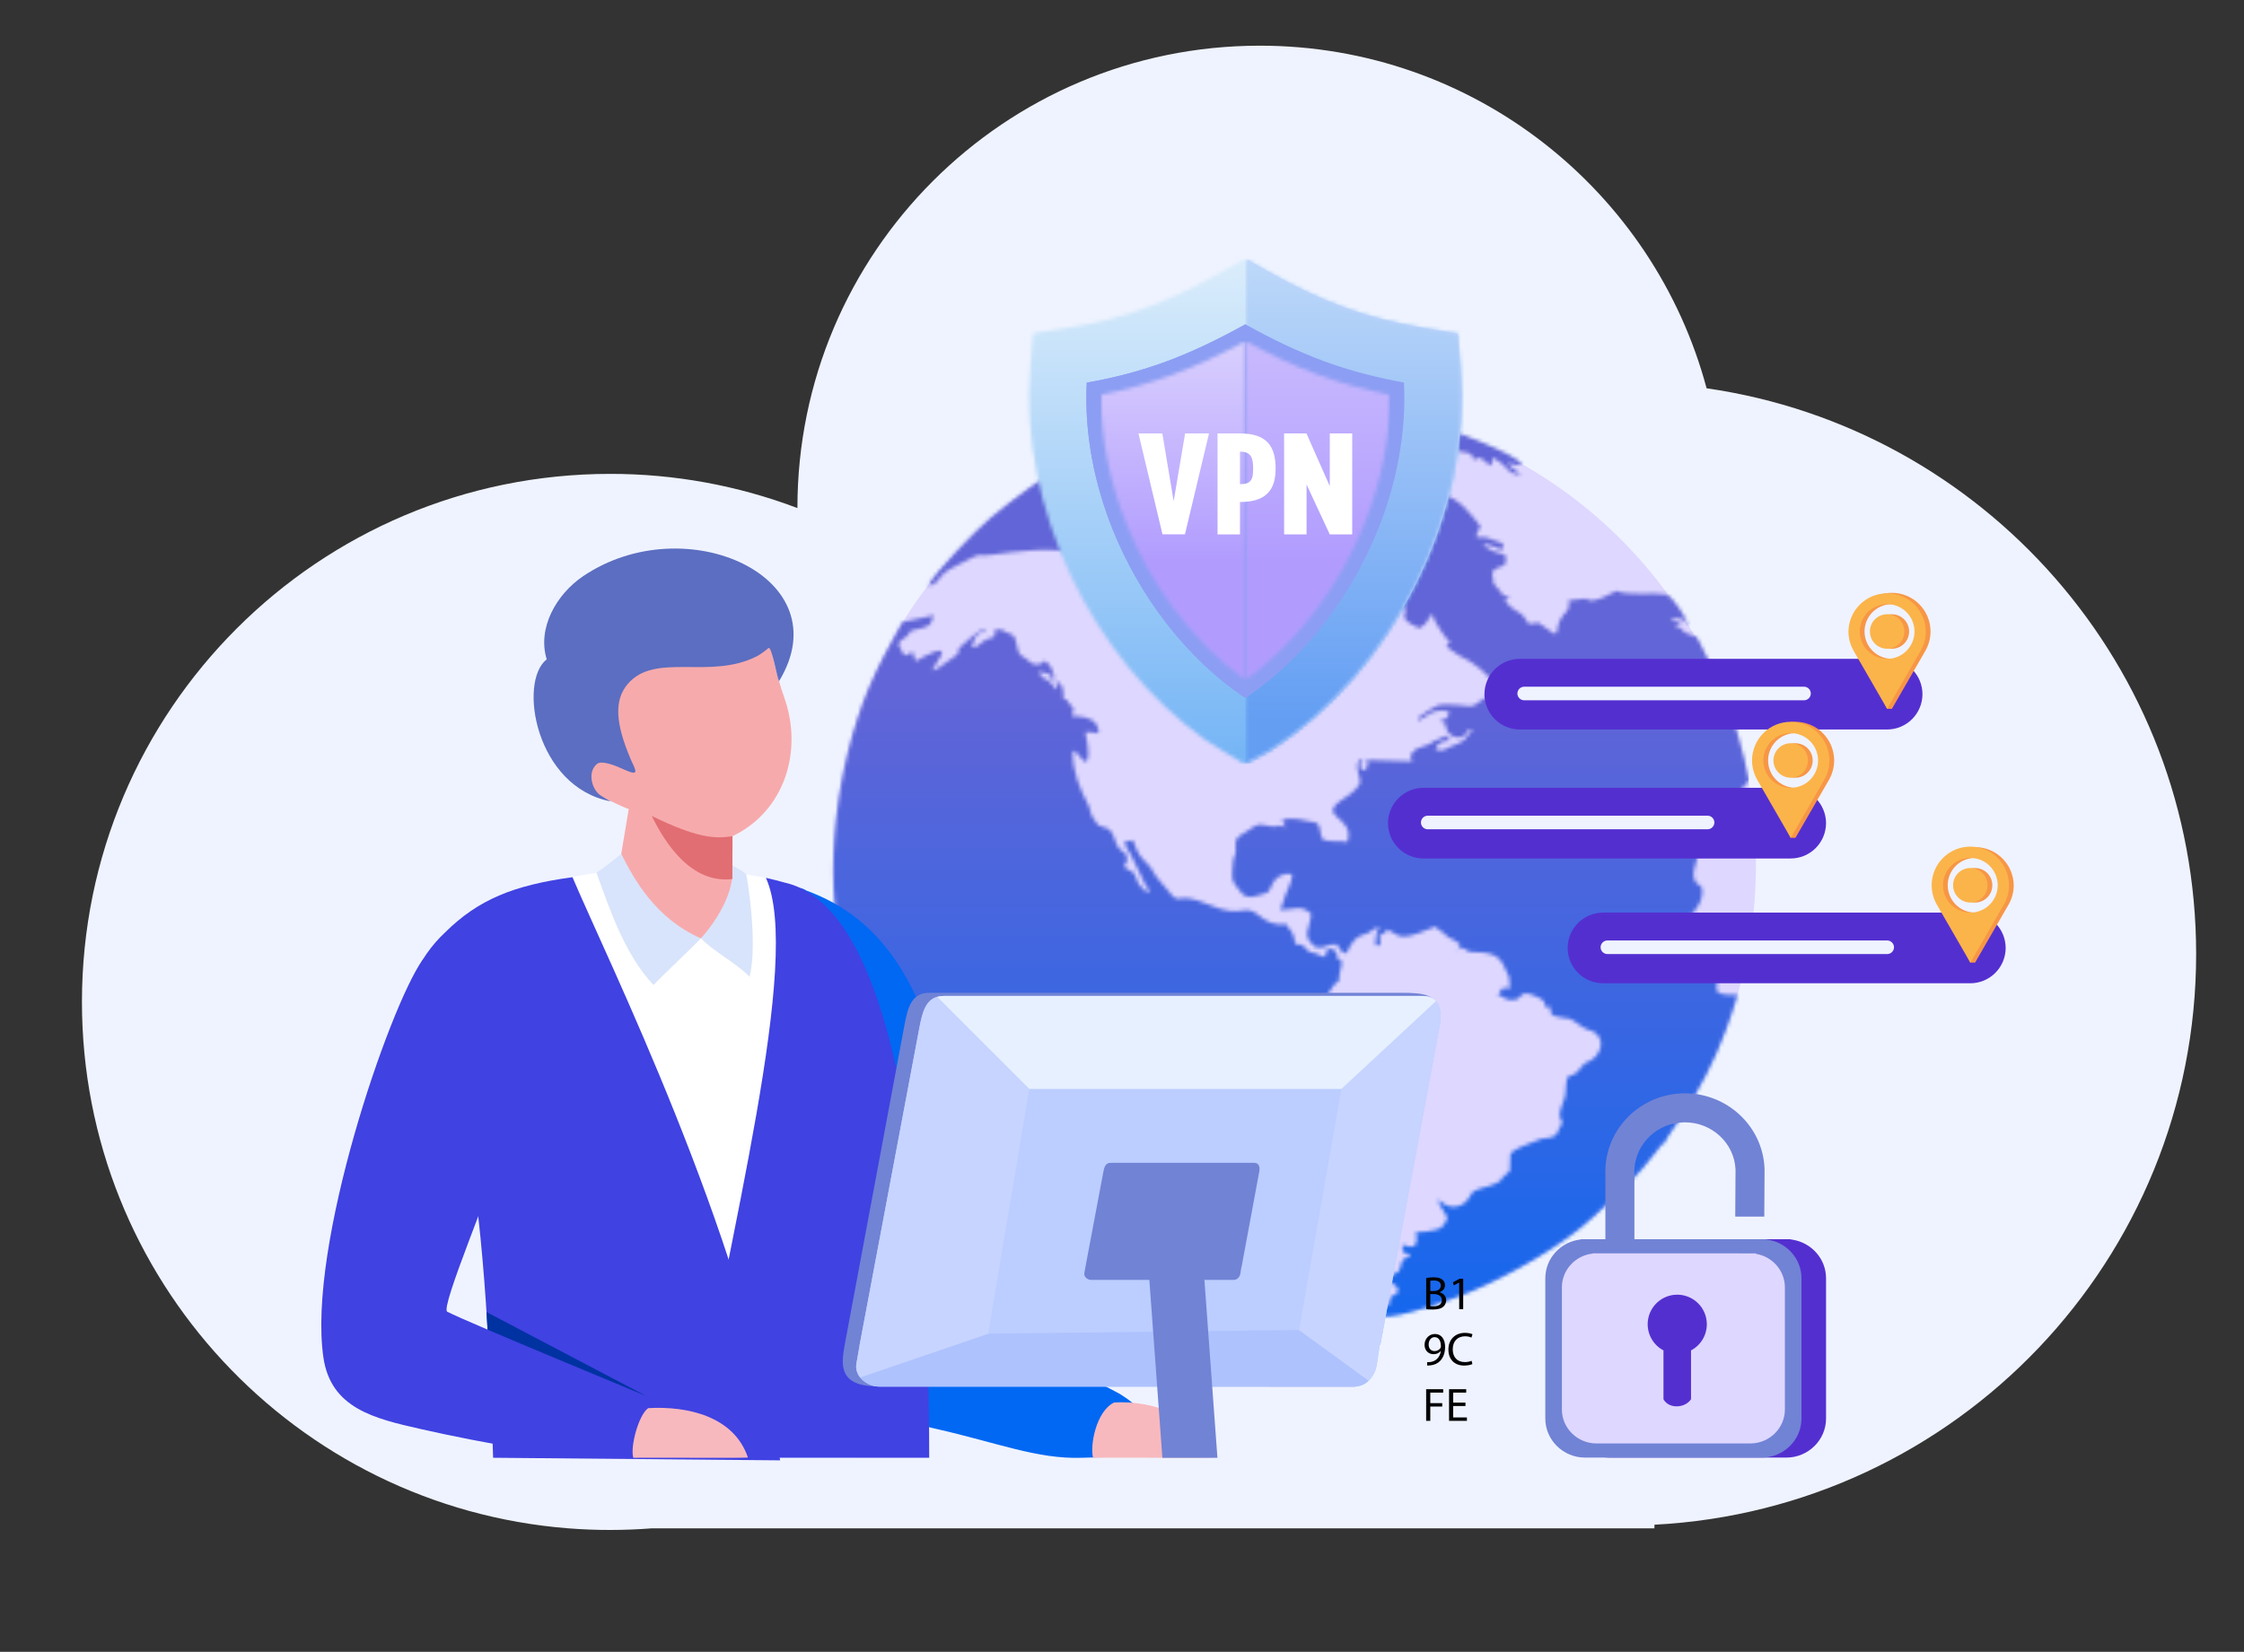
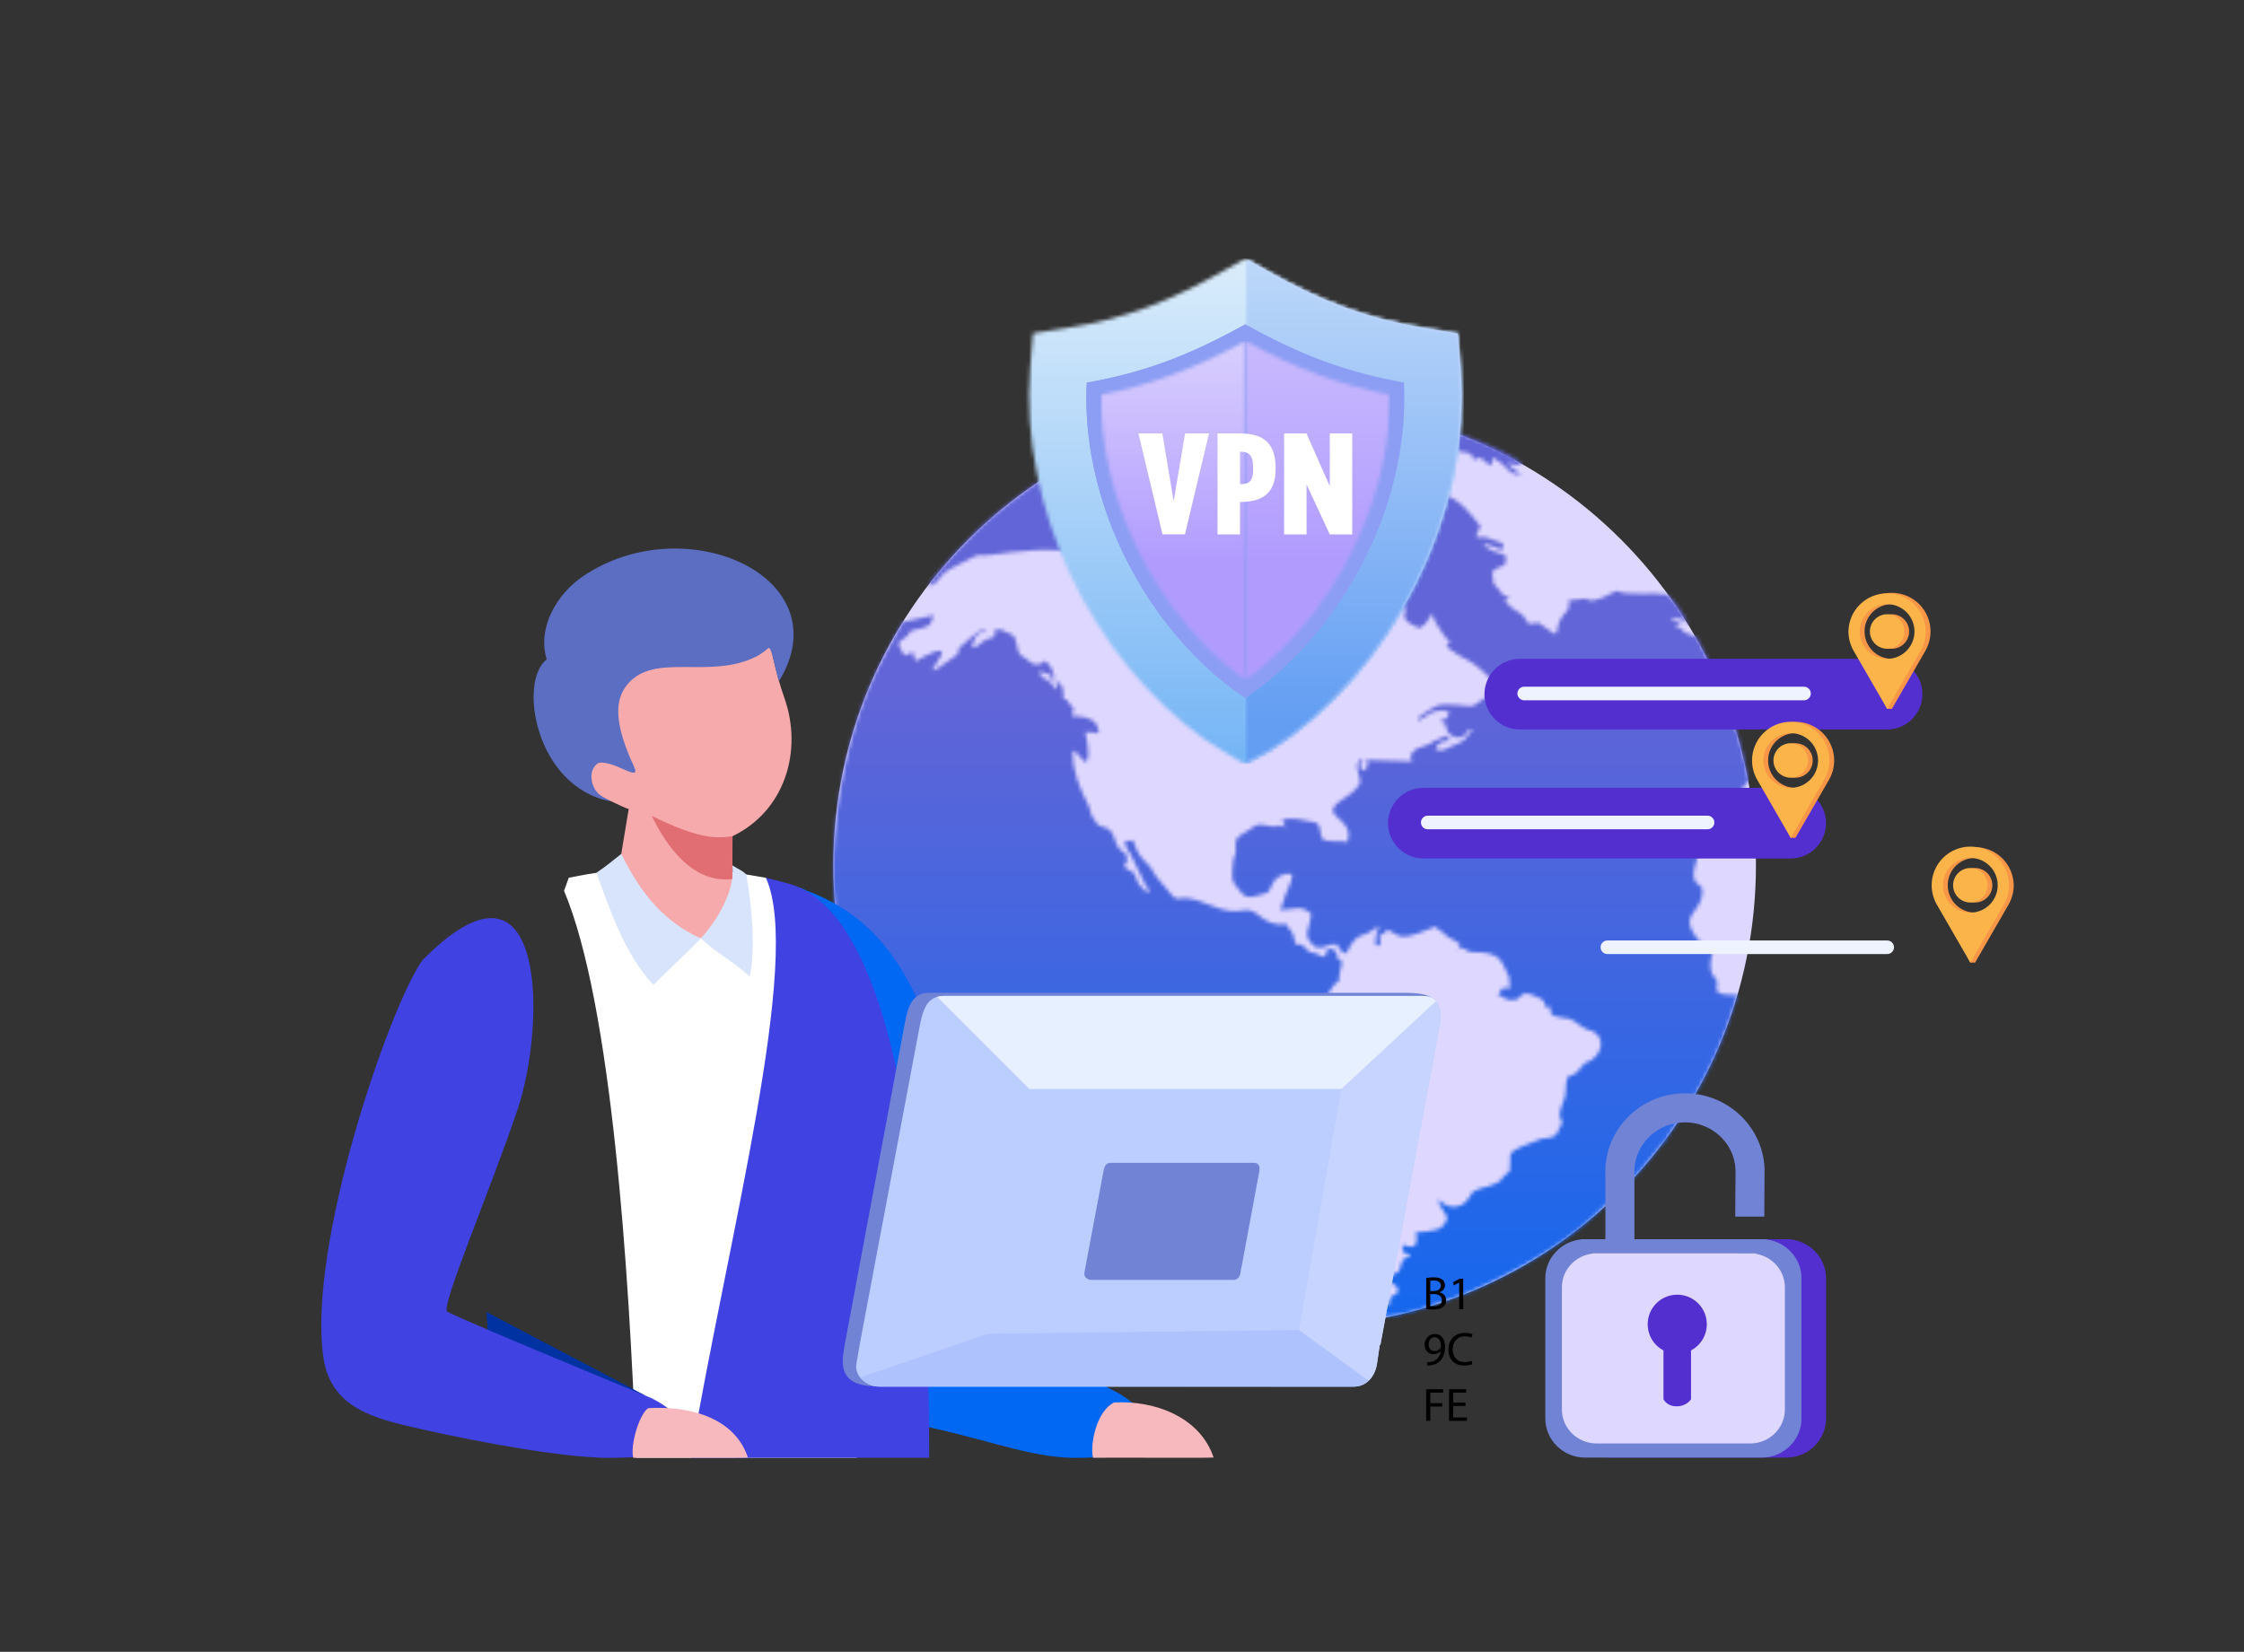
<svg xmlns="http://www.w3.org/2000/svg" width="603" height="444" viewBox="0 0 603 444" fill="none">
  <rect x="0" y="0" width="603" height="444" fill="#333333" stroke="none" />
-   <path fill-rule="evenodd" clip-rule="evenodd" d="M163.963 127.378C181.154 127.36 198.204 130.473 214.279 136.564V136.535C214.279 67.911 269.913 12.279 338.541 12.279C396.044 12.279 444.416 51.339 458.59 104.37C532.968 115.082 590.14 179.068 590.14 256.413C590.14 338.553 525.676 405.635 444.576 409.836V410.804H175.217C171.504 411.095 167.755 411.243 163.969 411.246C160.183 411.25 156.434 411.103 152.721 410.807H152.675C79.561 405.046 22.021 343.902 22.021 269.314C22.021 190.925 85.571 127.378 163.963 127.378Z" fill="#EFF3FF" />
  <path fill-rule="evenodd" clip-rule="evenodd" d="M347.885 108.655C416.346 108.655 471.849 164.153 471.849 232.613C471.849 301.073 416.346 356.567 347.885 356.567C279.424 356.567 223.925 301.071 223.925 232.613C223.925 164.155 279.424 108.655 347.885 108.655Z" fill="#DED7FF" />
  <mask id="mask0_354_1105" style="mask-type:luminance" maskUnits="userSpaceOnUse" x="223" y="108" width="247" height="249">
    <path d="M353.471 112.999L356.002 114.056C354.707 114.837 353.676 113.2 350.596 113.778C350.526 113.791 349.727 113.981 349.571 114.034C348.35 114.46 349.489 113.694 348.657 114.469L351.572 115.131L349.414 115.947C350.951 116.796 353.804 116.836 355.433 117.339C355.148 117.864 354.825 118.367 354.468 118.846C352.761 117.644 354.599 117.798 351.984 117.438C345.107 116.489 350.272 115.975 346.455 114.592C345.626 114.292 343.971 114.133 342.993 114.056L344.602 114.885L342.896 115.298C342.982 115.36 343.128 115.32 343.176 115.446L345.606 116.311L343.874 116.86C343.889 118.233 343.774 118.588 344.737 119.651C344.796 119.711 344.884 119.795 344.942 119.85L345.383 120.216C345.475 120.291 345.762 120.479 345.853 120.558C348.833 123.17 345.427 124.3 352.315 121.908C353.502 121.494 354.018 121.725 355.214 121.454C357.025 121.032 356.441 119.973 357.304 121.514C355.642 122.537 353.44 120.481 352.712 123.16C352.814 123.213 352.979 123.146 353.037 123.274C353.096 123.402 353.29 123.36 353.372 123.373L356.116 123.272C357.213 124.903 356.688 124.141 358.192 125.231C355.825 126.328 356.545 123.864 352.809 123.95L353.085 125.47C349.635 125.968 350.543 126.202 350.237 126.884C351.907 128.135 355.199 127.914 356.747 127.616L361.083 127.82C362.073 129.192 361.621 128.656 362.742 129.649L365.07 127.718L363.291 126.312L366.83 125.487C367.636 125.322 367.733 125.351 368.32 125.051L369.742 123.885C368.154 123.118 367.704 123.04 365.575 123.228L367.863 122.496C369.509 122.028 368.344 122.131 370.299 122.22C372.494 122.328 373.524 121.538 375.265 121.176C377.502 120.711 378.952 120.891 380.935 120.642L385.906 118.996C384.734 118.295 381.76 116.668 380.363 116.317C379.655 116.134 379.132 116.134 378.632 115.971C378.524 115.94 378.418 115.901 378.321 115.867C376.58 115.241 377.244 115.163 373.985 114.404C371.86 113.912 372.35 114.449 370.594 114.424C368.421 114.393 368.558 113.288 365.656 113.838L360.262 113.542C359.419 114.457 359.616 114.992 359.657 114.407C358.429 113.955 357.963 113.493 356.756 112.957C354.389 111.916 355.781 112.876 353.464 113.01M349.55 138.066L354.854 142.272L361.299 143.176C362.314 143.022 361.678 143.139 361.91 142.298L365.685 142.783C367.304 143.031 365.685 142.688 366.795 143.286C367.483 143.651 367.843 143.487 368.847 144.405C368.871 144.427 369.42 145.193 369.429 145.235C369.511 145.544 369.37 145.879 369.317 146.779L371.825 146.38C372.033 147.768 374.256 149.242 372.688 151.377C372.339 151.854 372.673 151.377 372.125 151.971L371.272 152.959L372.785 154.916L366.106 155.422C365.776 156.794 365.612 156.52 365.912 157.635C368.123 158.804 369.725 156.375 371.966 157.381C373.017 157.857 373.063 158.478 374.08 159.417C374.982 160.249 374.696 159.567 375.492 161.703C379.673 160.642 378.784 161.083 383.102 161.842C382.486 160.439 380.695 159.83 378.314 158.157L383.752 159.049L384.145 157.22L379.741 154.155C380.225 153.646 380.472 153.454 380.919 152.558L386.327 156.291C386.395 156.211 386.477 155.975 386.51 156.04C386.543 156.106 386.656 155.845 386.693 155.792L387.761 154.314C389.103 152.721 388.061 153.891 389.599 153.427L389.365 152.061C387.978 151.808 388.154 152.324 386.607 151.902C383.75 151.119 386.466 151.519 384.311 150.439L382.682 150.003C382.581 149.97 382.464 149.948 382.362 149.912L378.874 147.922C380.044 146.47 379.466 146.276 379.399 145.645L379.719 144.257C376.042 142.914 379.558 144.178 377.123 142.717L375.353 141.912C373.326 140.815 374.387 141.062 371.201 140.782C371.788 137.828 371.154 138.404 365.003 136.596C368.141 136.069 366.4 134.265 364.028 134.137C361.937 134.024 359.673 134.386 357.95 134.106C352.86 133.285 351.177 133.375 349.557 138.059L349.55 138.066ZM320.672 137.093C320.672 135.862 321.112 134.982 320.695 133.907C319.938 131.943 319.391 133.311 318.866 131.034C319.547 130.851 320.084 130.657 320.878 130.383C321.498 130.167 321.93 130.046 322.585 129.792C322.235 130.257 318.113 131.237 315.817 130.644L317.628 127.308C325.412 127.308 321.167 128.574 325.078 128.548C325.048 127.884 322.967 125.494 325.412 125.485C325.522 125.479 325.632 125.479 325.742 125.485C325.936 125.503 326.124 125.565 326.29 125.668C328.783 126.765 328.187 126.948 328.39 127.731C328.463 125.264 328.39 127.023 329.784 126.707C330.506 130.474 329.672 130.055 328.915 130.869C330.641 131.445 330.7 131.517 332.533 133.505L333.842 135.012C333.91 135.063 334.007 135.142 334.076 135.195L334.881 135.527C335.289 135.639 335.41 135.601 335.841 135.602C335.841 134.587 335.205 135.085 334.764 133.188L337.562 132.457C339.236 132.336 338.857 132.612 340.613 132.881C340.225 134.571 341.142 133.795 339.565 134.414C342.427 136.824 341.913 133.669 341.817 136.791C341.725 139.675 340.836 137.106 339.805 139.465C340.798 139.78 340.416 139.571 341.42 139.747C343.874 136.341 341.831 136.599 342.632 132.846C344.844 132.341 347.181 132.184 349.01 133.528C347.929 135.965 347.492 135.515 344.412 135.906C344.203 136.646 343.953 137.373 343.666 138.086C344.879 139.333 346.358 140.293 347.991 140.893L346.245 143.454C350.426 145.065 347.39 144.943 349.506 146.828C351.101 144.891 349.323 144.899 351.576 144.257C352.856 145.983 351.852 145.868 351.236 147.596C351.967 148.964 351.858 149.113 353.229 149.703C354.592 148.888 354.693 147.922 355.567 146.605C357.072 144.317 356.18 146.091 355.946 143.271C359.812 143.031 358.517 143.893 360.957 145.113C360.622 146.075 360.578 146.55 360.18 147.596C361.151 149.275 361.339 148.194 361.515 150.078C360.686 150.539 359.831 150.952 358.954 151.315C357.469 151.911 357.809 152.308 356.547 151.06C356.277 151.426 356.461 151.355 356.855 152.149C355.126 153.008 355.757 152.308 355.282 153.804L359.031 156.229C360.15 157.176 359.788 155.971 360.059 157.205L358.159 157.229C357.09 156.681 357.809 156.265 356.635 155.971L355.47 158.383L353.262 157.103C354.36 155.795 354.698 155.057 355.091 153.079C355.318 151.924 355.721 152.867 354.898 151.682C353.809 152.147 352.723 154.543 352.103 155.81L348.994 155.876C346.777 160.569 347.854 157.564 344.531 160.814C343.027 162.277 339.075 165.664 342.475 167.078C343.891 167.669 342.828 166.163 344.026 167.992C344.331 168.461 344.589 169.697 344.716 170.26C347.642 170.443 349.12 170.966 351.258 172.722C353.154 174.276 356.114 174.492 358.713 174.944C358.896 178.196 358.572 182.36 362.341 181.934C364.631 180.006 362.879 178.326 362.782 175.743C365.815 174.712 365.198 173.817 367.172 172.804C366.415 171.409 367.287 171.394 366.182 169.423C365.537 168.272 364.876 167.985 364.004 167.045C364.659 165.657 364.251 166.507 365.769 165.534C365.745 164.139 365.445 163.68 365.513 162.573L365.926 160.212C366.504 160.11 372.45 160.309 372.664 160.421C373.886 161.055 373.251 161.383 376.714 163.04L377.888 163.724C376.928 165.735 377.262 166.661 379.071 167.663C379.148 167.709 379.254 167.764 379.338 167.809L379.605 167.959C380.174 168.304 380.766 168.61 381.376 168.874C383.552 167.619 383.417 166.944 384.732 165.066C385.584 166.127 385.076 166.098 385.745 167.221C386.415 168.344 388.467 171.793 389.63 172.513C388.864 173.947 387.783 173.08 389.848 174.657C393.506 177.448 393.729 176.511 397.42 179.522C398.749 180.619 402.246 183.637 402.541 185.972C402.162 187.88 399.911 186.521 397.637 188.566C395.454 190.528 394.64 189.663 391.68 189.509C385.87 189.224 386.826 189.171 382.916 191.647C381.868 192.313 381.239 192.416 380.904 193.813C383.843 192.556 384.659 190.261 389.348 191.229C389.228 192.769 388.994 193.026 387.625 193.577C387.543 193.612 387.408 193.646 387.335 193.674C387.262 193.701 387.108 193.738 387.044 193.758C386.98 193.778 386.85 193.8 386.759 193.835L387.922 194.301C388.004 194.343 388.15 194.438 388.218 194.484C388.326 194.537 388.43 194.598 388.529 194.667L388.582 195.356C388.6 195.45 388.67 195.892 388.708 196.009C389.358 197.979 392.141 199.011 393.685 197.509C394.824 196.401 393.893 196.117 395.858 196.026C393.753 197.729 394.857 198.879 390.396 200.435C388.044 201.255 388.441 202.173 385.696 201.445C386.61 199.203 387.32 199.433 389.839 198.987C389.698 198.654 388.597 198.482 388.406 197.652C387.748 198.043 387.83 198.125 387.229 198.442L385.206 199.279C385.123 199.325 385.023 199.395 384.95 199.446L384.463 199.823C383.625 200.395 381.039 200.9 380.117 201.663C378.76 202.791 378.934 203.755 379.527 204.667C372.211 204.384 371.296 204.468 367.283 204.282C367.497 205.979 367.741 205.512 366.963 206.833C366.111 207.043 366.907 207.354 365.456 206.359C365.5 204.964 365.906 204.872 366.402 203.854C362.502 204.951 366.702 209.523 365.111 211.155C364.635 211.637 364.013 212.821 361.352 214.487C352.834 219.844 364.447 219.092 362.056 226.334C360.814 225.81 355.77 226.647 355.216 225.263C355.127 225.045 355.057 224.82 355.007 224.59C354.502 222.887 354.91 221.219 352.849 220.959C350.277 220.636 347.545 219.412 344.54 220.44C344.39 221.171 344.919 220.14 345.374 222.422C343.084 221.21 343.997 222.496 341.899 222.159C337.295 221.428 338.698 221.095 334.866 223.575C333.164 224.672 331.796 224.952 332.063 227.598C332.368 230.667 331.331 228.659 331.161 234.063C331.058 237.301 331.302 236.853 332.887 239.109C334.299 241.121 335.404 241.538 337.932 240.73C341.279 239.656 340.527 240.527 342.04 237.355C342.806 235.755 345.149 234.309 347.23 235.097C347.181 237.401 345.537 239.684 344.999 241.882C344.736 242.952 344.373 243.7 344.057 244.598C348.37 244.485 349.442 243.049 352.342 245.659C351.964 250.048 349.46 251.53 353.656 254.637C356.838 255.052 355.946 253.642 359.243 253.825L360.441 255.698L361.844 256.319C362.44 254.578 363.891 252.389 365.136 251.747C366.155 251.219 366.978 251.109 367.774 250.683C369.37 249.832 368.584 249.618 370.724 249.34C369.714 251.551 369.992 249.724 369.738 251.866L369.652 252.513C369.482 254.745 369.676 254.002 370.548 254.18C371.353 253.278 370.83 253.667 370.651 251.458C371.825 250.727 371.993 251.138 372.556 250.154C372.577 250.121 372.62 249.986 372.633 249.96C372.649 249.892 372.668 249.825 372.692 249.759L375.865 251.533C378.566 252.609 384.624 249.156 386.142 248.987C386.638 250.696 385.593 249.17 387.788 250.633C387.856 250.679 387.953 250.749 388.017 250.798L388.822 251.634C388.895 251.692 388.983 251.775 389.059 251.828C389.136 251.881 389.242 251.946 389.326 251.998C389.341 252.009 390.296 252.446 390.466 252.534C391.059 252.874 391.633 253.248 392.183 253.655C392.169 255.173 392.227 254.386 391.514 255.537C392.886 254.756 391.675 254.383 393.634 255.092C395.243 255.676 393.434 255.824 396.059 255.91C402.305 256.118 403.192 257.007 405.537 262.644L405.74 265.683C403.755 265.755 403.858 264.72 402.583 267.604L403.071 267.69C405.37 268.271 403.596 268.639 406.016 268.787C409.886 269.028 407.443 265.224 413.379 268.112C414.815 268.813 415.038 269.103 415.32 270.79C418.04 269.822 415.221 272.436 418.021 273.182C422.594 274.409 420.427 272.56 425.155 275.976C426.618 277.037 427.739 276.816 428.802 277.716C431.28 279.812 430.038 283.058 428.141 284.565C425.46 286.698 427.327 283.865 424.024 287.917C422.332 290.001 421.114 287.819 420.838 291.608C420.673 293.92 420.803 294.366 420.022 296.281C417.617 302.176 420.994 300.231 419.291 302.816C418.437 304.096 418.722 305.118 417.08 305.636C415.342 306.185 414.901 305.636 412.723 306.684C410.841 307.587 407.106 308.513 405.884 310.186L405.72 314.779C404.706 315.772 404.522 315.649 403.891 316.377C402.925 317.474 403.6 317.292 402.217 318.001C399.393 319.464 396.134 319.237 395.227 321.171C393.568 324.711 389.48 325.715 386.541 322.38C386.453 324.316 389.043 326.385 388.884 327.607C388.059 329.236 387.753 329.995 385.988 330.533C384.615 330.953 382.049 331.23 380.502 331.233C381.253 335.491 379.721 335.577 376.844 334.6C376.8 337.552 377.381 336.455 378.846 337.119C378.095 339.173 378.812 337.014 377.319 338.425C376.324 339.361 376.862 339.33 376.315 340.716C375.538 342.691 376.189 341.356 374.641 342.395C373.599 343.097 373.593 343.048 373.25 344.153C374.748 345.982 375.159 344.789 375.801 347.05C374.263 349.158 373.365 347.401 373.423 350.678L372.052 350.72C371.794 352.745 371.485 351.741 371.935 353.672C374.918 354.87 392.006 348.551 395.197 347.192C405.674 342.752 420.132 334.73 428.335 326.935C434.718 320.865 439.801 316.591 445.345 309.195C446.12 308.163 446.398 307.549 447.183 307.32C448.28 305.126 450.475 302.262 451.927 300.067C456.593 293.009 460.639 285.41 463.713 277.076C464.902 273.86 465.966 270.648 466.905 267.437C457.8 267.723 462.995 264.804 460.818 262.825C458.543 260.755 460.196 255.998 460.196 255.998C460.196 255.998 456.059 253.307 454.406 249.582C452.752 245.856 456.681 244.827 457.301 240.891C457.921 236.955 456.059 238.822 455.23 236.136C454.402 233.449 457.509 229.515 455.23 228.688C452.955 230.835 452.955 229.167 450.263 225.109C447.571 221.051 449.23 223.441 447.779 221.532C446.329 219.622 452.13 216.521 454.197 214.851C456.264 213.181 462.888 217.96 462.888 217.96L469.965 209.803C469.204 205.779 468.232 201.733 467.049 197.665C465.373 191.892 463.264 186.255 460.739 180.8C459.503 178.134 458.159 175.496 456.908 173.053C455.589 170.492 456.191 171.385 453.731 170.454C450.841 169.357 453.489 169.174 449.952 168.272C451.415 167.65 452.125 168.345 451.276 167.456C450.91 167.078 449.813 167.091 448.944 166.908C450.298 166.054 449.647 166.035 451.194 166.284C453.868 166.714 451.699 166.813 453.769 168.018C453.061 166.072 449.526 160.17 447.551 159.766C444.593 159.161 436.942 160.22 434.455 158.835C434.02 158.766 428.602 162.431 426.524 161.16C426.448 161.112 426.239 160.916 426.19 160.878L421.539 161.427C421.286 162.015 421.811 161.995 421.559 163.073C421.239 164.446 420.986 164.214 420.123 165.267C418.221 167.599 418.66 169.518 418.25 170.205C416.044 170.266 417.974 170.417 416.761 169.752L413.372 167.374L410.845 167.74C410.445 167.074 410.001 166.435 409.515 165.829C408.657 164.763 408.966 165.126 407.914 164.525L405.97 163.162C405.387 162.614 405.208 162.273 404.529 161.661C404.82 160.508 405.213 160.761 405.703 160.015C403.132 160.227 404.432 160.532 403.369 159.192C400.3 155.324 401.723 158.255 401.208 155.417L400.906 153.806C402.735 152.039 402.588 152.865 403.927 152C405.219 151.165 404.5 150.663 404.408 149.043C402.288 148.655 399.64 147.812 398.462 146.117C400.736 146.417 401.983 147.214 403.633 147.873L403.953 146.119L401.231 145.144C396.983 143.02 395.391 146.495 397.806 141.417C394.855 137.85 392.732 134.494 387.285 132.568C386.766 132.385 379.655 131.279 379.287 131.328C378.089 131.491 377.72 132.21 376.086 130.95C375.172 130.24 374.757 129.686 373.55 128.903C374.131 128.537 373.438 128.808 374.354 128.667L377.235 128.484C379.316 128.336 379.689 128.85 381.131 128.737C377.107 127.738 372.884 128.108 372.423 125.004C379.525 124.527 381.489 126.65 382.775 124.408C382.299 122.844 382.793 123.482 380.673 123.063C380.295 122.99 379.64 122.913 379.326 122.762C378.263 122.25 378.87 122.985 378.491 121.926C379.622 121.011 378.424 121.611 380.116 121.366C380.127 121.366 381.703 121.28 381.785 121.28C383.457 121.24 383.715 120.993 385.034 121.876L385.835 120.326C389.603 121.734 386.857 120.236 391.54 121.222C394.502 121.847 395.483 121.269 396.083 123.782C396.188 123.724 396.286 123.652 396.374 123.57C397.35 122.745 396.986 122.228 396.898 122.871C399.276 123.694 398.819 123.85 400.331 125.201C401.195 124.399 400.551 125.231 400.944 124.022C400.953 123.989 401.012 123.19 401.065 122.996C406.4 125.812 404.275 127.272 408.714 127.634C407.433 126.341 406.303 126.006 405.041 124.459C406.603 124.592 407.719 125.386 408.931 124.825C407.812 122.111 388.886 115.051 384.866 113.902C380.16 112.562 375.878 111.305 370.998 110.4C368.209 109.884 357.054 108.822 355.715 108.271H340.024C338.021 109.105 328.116 109.765 324.765 110.444C320.084 111.393 315.592 112.606 310.912 113.966C293.409 119.062 279.7 128.119 266.204 139.18C262.636 142.106 250.738 154.42 249.378 157.487C253.1 156.814 251.172 154.81 256.822 152.136C258.34 151.417 259.706 150.757 261.22 149.894C263.271 148.723 263.415 149.528 266.159 149.162C271.828 148.403 285.407 146.342 289.094 149.436C289.579 148.125 286.309 149.235 292.203 146.933C293.937 146.254 295.51 144.454 297.396 144.396C296.545 147.106 294.469 145.182 292.458 149.083L296.383 146.142C296.682 145.883 297.008 145.657 297.356 145.468C299.018 144.476 298.42 145.23 299.267 143.71C299.313 143.628 299.362 143.511 299.406 143.428L299.697 142.867C299.739 142.769 299.789 142.675 299.847 142.585L303.887 146.168L304.909 144.288C305.758 145.987 304.75 145.034 306.148 145.568C307.413 143.909 307.757 144.948 309.581 144.897C310.468 140.804 307.636 141.563 306.691 141.135C305.628 140.654 306.413 140.769 305.197 139.899C305.346 139.268 306.7 134.306 306.879 133.896C308.781 131.884 316.419 133.09 316.501 133.13C318.491 135.31 316.516 134.761 319.481 134.227C319.388 135.505 319.891 139.18 320.679 137.086L320.672 137.093ZM226.429 255.738C226.387 264.421 236.229 286.816 241.017 294.957C244.313 300.619 248.068 306.002 252.244 311.051L258.725 318.226C265.438 325.381 272.108 331.211 280.787 336.736C295.768 346.263 312.011 352.465 329.822 355.219C332.165 355.585 340.125 356.046 341.579 356.575H354.175L364.26 355.549L362.965 348.674C363.331 344.416 364.149 350.274 364.575 346.594C365.021 342.695 363.732 347.393 363.091 344.16C363.585 343.838 363.779 343.953 364.189 343.882C365.173 343.712 364.052 344.248 365.275 343.747C365.211 341.735 365.357 341.587 365.769 339.796C366.729 335.59 365.731 336.071 365.469 335.802C365.396 336.148 365.317 337.367 365.27 337.548C364.926 338.799 365.44 338.351 364.368 338.979L365.041 333.614C365.458 331.272 364.759 330.077 365.138 328.715C365.321 328.034 365.74 327.464 365.978 326.738C366.221 325.984 366.298 325.275 366.526 324.41C366.982 322.69 367.768 321.602 367.83 319.742C368.176 309.945 368.039 316.315 368.831 310.183C370.693 295.681 371.371 297.506 364.635 294.271C360.851 292.455 361.892 291.231 360.031 287.687C359.207 286.11 359.203 284.841 358.46 283.48C357.796 282.268 354.702 279.711 354.182 278.976C352.412 276.456 354.426 275.159 355.536 274.038C354.482 273.712 353.392 274.082 355.26 269.672L358.369 264.827C360.353 262.916 359.523 264.762 359.925 261.92C360.304 259.204 361.555 258.483 359.011 257.278L359.351 256.413C358.705 255.52 359.433 256.343 358.464 255.42C358.26 255.219 358.031 255.044 357.784 254.9C355.514 255.656 356.703 255.919 356.15 257.153C354.277 257.02 355.305 256.903 353.773 256.349C352.443 255.871 352.381 256.277 351.313 255.416L350.722 254.743C349.703 253.646 349.694 254.064 348.035 253.719C347.647 250.628 347.19 250.679 345.484 248.329C342.74 249.022 340.052 247.537 338.563 246.26C333.915 242.294 334.464 247.328 324.714 243.126C315.106 238.985 317.71 244.353 313.641 239.102C312.302 237.374 310.669 235.949 309.829 234.215C309.169 232.862 307.924 231.914 307.011 230.839C305.657 229.233 305.365 228.323 304.48 225.958L302.354 226C302.277 227.646 303.121 228.527 303.766 229.519L307.157 236.494C307.753 238.308 308.558 238.14 308.803 239.953C307.561 239.673 308.231 239.814 307.435 239.117C306.131 237.977 305.87 237.765 305.383 236.172C304.531 233.363 303.7 234.744 302.027 232.86C302.071 231.883 302.914 233.058 302.832 230.795C302.779 229.297 302.323 229.424 301.586 228.825C299.812 227.379 300.11 226.828 299.17 224.597C298.023 221.881 296.331 222.702 295.022 221.711C294.899 221.618 293.791 219.988 293.659 219.75C292.759 218.135 293.228 218.328 292.745 217.1C292.73 217.062 292.683 216.949 292.666 216.917C292.65 216.886 292.609 216.764 292.593 216.735L292.443 216.369C290.135 211.979 288.284 207.484 288.273 202.526C288.273 200.097 290.74 204.592 291.565 204.693C292.86 204.85 292.611 201.198 291.635 196.776C292.644 196.803 293.281 196.776 294.241 196.959C294.369 196.982 294.678 197.099 294.764 197.114C295.794 197.297 294.908 195.146 294.486 194.541C293.259 192.781 290.365 192.478 288.011 192.458C289.048 189.44 288.181 190.643 287.115 188.8C287.093 188.76 287.057 188.637 287.038 188.6C286.755 188.043 287.066 188.198 285.815 187.953C285.533 183.977 285.941 184.741 283.519 182.732C283.587 182.955 284.114 184.052 284.127 184.167C284.133 184.263 284.133 184.359 284.127 184.454L283.83 185.343C280.593 180.754 279.781 183.571 279.426 180.31C281.118 180.762 280.174 180.925 280.854 181.12C281.996 181.451 280.695 181.219 282.303 180.787C282.382 183.209 281.716 182.029 283.232 182.688C283.598 181.832 282.625 179.544 281.906 178.584C281.504 178.048 281.162 178.317 281.019 177.786C280.982 177.651 280.836 177.673 280.759 177.603C280.008 177.993 280.759 178.28 278.879 178.569C276.966 178.862 276.47 177.219 274.828 176.484C272.551 175.462 273.853 171.111 271.631 170.461C269.365 169.799 269.396 168.563 267.163 169.53C266.98 170.661 267.739 169.315 267.137 171.195C265.791 171.771 265.339 171.583 263.998 172.563C262.691 173.517 263.025 173.812 261.054 174.046C261.705 172.983 261.502 172.018 262.374 170.948C263.519 169.545 263.655 170.368 265.037 169.516C264.505 169.161 263.757 169.304 262.945 169.814C262.396 170.169 261.537 170.88 261.052 171.268C255.185 175.944 258.918 174.328 256.909 176.168C240.302 188.544 263.859 167.702 246.056 177.717C246.006 177.63 245.969 177.536 245.946 177.439C245.923 177.376 245.864 177.232 245.838 177.152L245.449 175.851C245.396 175.743 245.36 175.628 245.341 175.509C245.336 175.386 245.297 175.267 245.229 175.164C244.456 175.676 244.132 175.957 243.018 176.208L241.849 174.112C240.752 172.283 242.568 172.117 243.777 170.922C245.447 169.276 243.525 169.863 246.058 169.245C249.41 168.428 249.963 168.605 250.925 165.381L242.512 167.21C239.232 173.333 236.178 178.346 233.292 185.329C225.138 205.07 220.887 234.929 226.429 255.738Z" fill="white" />
  </mask>
  <g mask="url(#mask0_354_1105)">
    <path d="M469.956 108.262H220.887V356.567H469.956V108.262Z" fill="url(#paint0_linear_354_1105)" />
  </g>
  <path fill-rule="evenodd" clip-rule="evenodd" d="M151.563 239.44C164.366 269.765 169.041 341.535 170.95 391.839H230.18C228.739 343.556 223.53 278.925 213.182 245.966C210.804 238.367 208.889 238.44 205.815 235.954C189.447 233.028 175.87 231.283 152.847 235.923L151.563 239.44Z" fill="white" />
  <path fill-rule="evenodd" clip-rule="evenodd" d="M225.617 364.918C227.629 378.586 239.371 381.309 251.684 384.1C267.836 387.757 278.782 392.249 290.641 391.841C297.577 391.602 303.168 391.874 305.888 389.83C315.349 382.735 300.657 374.534 300.657 374.534C300.657 374.534 277.429 362.281 265.293 355.924C255.481 294.267 252.211 252.407 216.653 239.365C199.691 228.438 224.487 357.189 225.615 364.914" fill="#0068F3" />
  <path fill-rule="evenodd" clip-rule="evenodd" d="M249.696 391.84C249.71 323.12 241.334 244.463 211.205 237.326C209.366 236.812 207.568 236.355 205.811 235.955C215.687 257.687 195.828 331.877 185.582 391.84H249.696Z" fill="#4042E2" />
-   <path fill-rule="evenodd" clip-rule="evenodd" d="M209.639 392.533C199.494 331.067 163.067 257.653 153.833 235.784C137.897 237.959 128.509 241.838 119.631 250.599C104.56 264.745 104.942 287.177 115.102 314.537L124.827 303.198C129.637 325.693 131.548 359.894 132.509 391.841L209.639 392.533Z" fill="#4042E2" />
  <path fill-rule="evenodd" clip-rule="evenodd" d="M130.727 352.666L173.595 375.207L160.878 372.18L131.274 361.778L130.727 352.666Z" fill="#0032A2" />
  <path fill-rule="evenodd" clip-rule="evenodd" d="M196.836 224.76L196.796 236.282C200.467 243.563 200.249 250.418 190.211 252.168C162.669 253.527 166.041 234.36 166.283 233.464L168.951 217.431C168.037 217.38 160.355 213.373 158.383 212.766C156.412 212.159 153.498 208.342 153.302 204.313C153.107 200.284 159.338 201.59 159.338 201.59C151.799 191.273 143.261 182.845 154.332 173.556C160.651 168.252 204.154 149.802 205.879 165.577C206.652 172.66 208.47 181.135 210.722 187.437C215.885 201.904 210.817 218.062 196.84 224.758" fill="#F7AAAC" />
  <path fill-rule="evenodd" clip-rule="evenodd" d="M188.355 252.232C184.746 255.923 179.21 261.064 175.605 264.754C167.985 256.729 163.878 244.572 160.282 234.59C163.208 232.578 164.251 231.664 166.941 229.524C170.434 236.474 176.205 246.899 188.355 252.232Z" fill="#D8E4FB" />
  <path fill-rule="evenodd" clip-rule="evenodd" d="M188.355 252.232C191.916 255.87 197.866 258.9 201.43 262.538C203.139 255.667 201.996 243.098 200.536 235.047C199.084 233.683 198.513 233.751 196.809 232.608C197.571 240.081 192.081 248.04 188.355 252.232Z" fill="#D8E4FB" />
  <path fill-rule="evenodd" clip-rule="evenodd" d="M175.142 219.328C178.78 226.766 185.787 237.593 196.796 236.284L196.836 224.762C191.938 225.55 187.142 225.162 175.142 219.33" fill="#E16E73" />
  <path fill-rule="evenodd" clip-rule="evenodd" d="M146.91 177.221C144.326 168.808 149.529 159.722 156.688 154.879C184.221 136.259 226.299 155.203 209.335 183.112C208.712 181.753 207.358 173.53 206.487 174.189C205.548 175.013 204.529 175.743 203.446 176.367C190.722 182.887 176.07 175.154 168.66 183.88C164.99 188.202 165.368 194.433 169.469 204.057C170.68 206.891 172.298 208.98 167.508 206.762C165.313 205.743 161.688 204.32 160.452 205.32C157.708 207.543 159.087 212.217 161.284 213.733C162.264 214.405 164.119 215.409 164.119 215.409C143.894 211.568 139.164 183.22 146.91 177.23" fill="#5B6EC1" />
  <path fill-rule="evenodd" clip-rule="evenodd" d="M113.465 258.156C104.54 270.85 82.519 334.995 86.91 364.918C88.922 378.585 100.664 381.309 112.977 384.1C129.128 387.757 153.465 392.249 165.319 391.841C172.254 391.602 177.845 391.874 180.567 389.83C190.027 382.735 174.97 375.773 174.97 375.773C174.97 375.773 126.074 355.611 120.185 352.588C118.262 351.455 131.689 320.132 139.045 298.329C146.859 275.17 146.954 224.12 113.465 258.152" fill="#4042E2" />
  <path fill-rule="evenodd" clip-rule="evenodd" d="M293.745 391.834C306.511 391.772 322.345 391.938 326.118 391.777C322.38 380.641 309.899 376.372 299.404 376.978C294.451 379.337 292.849 388.804 293.734 391.834" fill="#F8B9BE" />
  <path fill-rule="evenodd" clip-rule="evenodd" d="M170.177 391.847C182.943 391.783 197.207 391.949 200.986 391.788C197.247 380.652 184.675 377.889 174.18 378.501C171.662 380.222 169.286 388.815 170.177 391.852" fill="#F8B9BE" />
  <path fill-rule="evenodd" clip-rule="evenodd" d="M375.291 266.863H249.681C244.812 266.863 243.889 271.015 242.976 275.893L226.991 361.43C226.334 365.577 224.549 372.587 235.428 372.618L364.101 372.711L385.632 270.808C386.437 266.613 379.483 266.863 375.291 266.863Z" fill="#7183D5" />
  <path fill-rule="evenodd" clip-rule="evenodd" d="M382.327 267.703H253.681C248.812 267.703 247.889 271.821 246.976 276.664L230.991 361.526H231.005L230.124 366.57C229.544 369.898 232.893 372.717 236.271 372.717H363.87C367.249 372.717 369.524 369.913 370.018 366.57L370.764 361.526H370.927L386.912 275.422C387.686 271.253 386.513 267.708 382.321 267.708" fill="#BCCDFF" />
  <path fill-rule="evenodd" clip-rule="evenodd" d="M231.131 370.244C231.755 371.007 232.54 371.624 233.429 372.051C234.318 372.477 235.29 372.703 236.276 372.711H363.876C365.34 372.719 366.749 372.15 367.797 371.127L349.074 357.505L265.549 358.495L231.131 370.244Z" fill="#AEC2FD" />
  <path fill-rule="evenodd" clip-rule="evenodd" d="M367.797 371.127C368.981 369.995 369.758 368.358 370.023 366.555L370.769 361.511H370.932L386.918 275.408C387.466 272.459 387.038 269.826 385.261 268.535L360.452 292.695L349.074 357.496L367.797 371.127Z" fill="#C6D4FF" />
-   <path fill-rule="evenodd" clip-rule="evenodd" d="M251.837 267.944C248.556 268.889 247.764 272.516 246.981 276.66L230.996 361.522H231.011L230.129 366.566C230.023 367.215 230.058 367.88 230.231 368.515C230.404 369.149 230.711 369.74 231.131 370.246L265.549 358.497L276.598 292.705L251.837 267.944Z" fill="#C6D4FF" />
  <path fill-rule="evenodd" clip-rule="evenodd" d="M382.327 267.703H253.681C253.056 267.696 252.434 267.777 251.832 267.944L276.593 292.704H360.447L385.87 269.098C385.089 268.222 383.927 267.703 382.323 267.703" fill="#E7F0FF" />
  <path fill-rule="evenodd" clip-rule="evenodd" d="M337.017 312.56H298.455C296.992 312.56 296.717 313.795 296.443 315.245L291.651 340.683L291.388 342.196C291.205 343.192 292.218 344.037 293.229 344.037H331.486C332.5 344.037 333.18 343.198 333.328 342.196L333.553 340.683H333.601L338.393 314.872C338.625 313.621 338.274 312.56 337.017 312.56Z" fill="#7183D5" />
-   <path fill-rule="evenodd" clip-rule="evenodd" d="M321.807 318.905H307.011L312.348 391.847H327.144L321.807 318.905Z" fill="#7183D5" />
  <mask id="mask1_354_1105" style="mask-type:luminance" maskUnits="userSpaceOnUse" x="276" y="69" width="117" height="137">
    <path d="M334.403 205.372C333.01 204.481 325.315 199.885 323.965 198.923C293.238 176.976 273.816 136.416 276.841 98.84L277.588 89.578L286.767 88.133C302.863 85.6 314.705 80.739 328.854 72.761L334.649 69.499L340.443 72.767C354.669 80.787 366.469 85.461 382.638 88.157L391.717 89.671L392.448 98.845C395.607 138.072 374.307 180.552 341.211 201.712L334.403 205.372Z" fill="white" />
  </mask>
  <g mask="url(#mask1_354_1105)">
    <path d="M395.614 69.493H273.816V205.372H395.614V69.493Z" fill="url(#paint1_linear_354_1105)" />
  </g>
  <path fill-rule="evenodd" clip-rule="evenodd" d="M335.305 69.864L340.443 72.763C354.669 80.783 366.469 85.457 382.638 88.153L391.717 89.668L392.448 98.841C395.607 138.068 374.307 180.548 341.211 201.708L335.298 204.889L335.305 69.864Z" fill="#C6D4FF" />
  <mask id="mask2_354_1105" style="mask-type:luminance" maskUnits="userSpaceOnUse" x="334" y="69" width="59" height="137">
    <path d="M334.649 69.499L340.443 72.765C354.669 80.787 366.469 85.461 382.638 88.157L391.717 89.671L392.448 98.845C395.607 138.072 374.307 180.552 341.211 201.712L334.641 205.245L334.649 69.499Z" fill="white" />
  </mask>
  <g mask="url(#mask2_354_1105)">
    <path d="M395.614 69.493H334.649V205.24H395.614V69.493Z" fill="url(#paint2_linear_354_1105)" />
  </g>
  <path fill-rule="evenodd" clip-rule="evenodd" d="M292.031 102.843C291.346 116.297 294.003 129.882 299.011 142.348C306.144 160.125 318.612 176.874 334.649 187.618C350.685 176.874 363.15 160.125 370.288 142.349C375.296 129.876 377.956 116.284 377.266 102.823C369.914 101.488 362.757 99.659 355.717 97.066C348.401 94.37 341.451 90.948 334.649 87.173C327.505 91.138 320.2 94.725 312.496 97.499C305.842 99.87 298.995 101.658 292.031 102.843Z" fill="#8C9EF3" />
  <path fill-rule="evenodd" clip-rule="evenodd" d="M292.031 102.843C291.346 116.297 294.003 129.882 299.011 142.348C306.144 160.125 318.612 176.874 334.649 187.618V87.173C327.505 91.138 320.2 94.725 312.496 97.499C305.842 99.87 298.995 101.658 292.031 102.843Z" fill="#8C9EF3" />
  <mask id="mask3_354_1105" style="mask-type:luminance" maskUnits="userSpaceOnUse" x="295" y="91" width="40" height="92">
    <path d="M334.649 91.694V182.79C320.353 172.466 309.207 157.103 302.698 140.872C298.286 129.883 295.762 117.986 295.903 106.122C302.38 104.832 308.748 103.048 314.952 100.786C321.754 98.278 328.284 95.147 334.649 91.694Z" fill="white" />
  </mask>
  <g mask="url(#mask3_354_1105)">
    <path d="M334.649 91.694H295.753V182.79H334.649V91.694Z" fill="url(#paint3_linear_354_1105)" />
  </g>
  <mask id="mask4_354_1105" style="mask-type:luminance" maskUnits="userSpaceOnUse" x="334" y="91" width="40" height="92">
    <path d="M334.65 91.694V182.79C348.946 172.473 360.092 157.105 366.61 140.872C371.024 129.883 373.546 117.986 373.405 106.122C366.925 104.835 360.554 103.052 354.347 100.791C347.545 98.284 341.015 95.153 334.652 91.7" fill="white" />
  </mask>
  <g mask="url(#mask4_354_1105)">
    <path d="M373.544 91.694H334.649V182.79H373.544V91.694Z" fill="url(#paint4_linear_354_1105)" />
  </g>
  <path d="M357.336 116.501V130.675L351.066 116.501H345.061V143.641H351.097V130.227L357.328 143.641H363.364V116.501H357.336ZM333.206 121.403C336.132 121.403 336.739 122.923 336.739 125.964C336.739 129.006 336.13 130.143 333.206 130.143V121.403ZM333.206 134.937C340.311 134.937 342.782 131.632 342.782 125.931C342.782 119.85 340.311 116.507 333.206 116.507H327.17V143.641H333.206V134.937ZM318.46 116.501L315.382 134.705L312.341 116.501H305.919L312.379 143.633H318.415L324.882 116.501H318.46Z" fill="white" />
  <path fill-rule="evenodd" clip-rule="evenodd" d="M472.547 333.099H431.335V333.166C426.019 333.753 421.853 338.212 421.853 343.58V381.31C421.853 387.075 426.656 391.792 432.525 391.792H480.017C485.886 391.792 490.689 387.075 490.689 381.31V343.58C490.689 338.393 486.799 334.055 481.743 333.238L480.993 333.099H472.547Z" fill="#542FD0" />
  <path fill-rule="evenodd" clip-rule="evenodd" d="M439.197 342.746V315.583C439.197 315.382 439.183 315.181 439.183 314.978C439.183 314.775 439.183 314.574 439.197 314.373V314.351C439.532 307.297 445.482 301.676 452.774 301.676C459.907 301.676 466.023 307.143 466.365 314.351V314.978L466.29 327.012H474.095L474.17 314.166L474.16 313.983C473.621 302.616 464.074 293.876 452.774 293.876C441.475 293.876 431.942 302.629 431.402 313.983V314.014C431.389 314.336 431.38 314.658 431.38 314.98C431.38 315.234 431.38 315.49 431.395 315.746V342.748L439.197 342.746Z" fill="#7183D5" />
  <path fill-rule="evenodd" clip-rule="evenodd" d="M465.945 333.099H424.732V333.166C419.417 333.753 415.25 338.212 415.25 343.58V381.31C415.25 387.075 420.053 391.792 425.924 391.792H473.414C479.283 391.792 484.086 387.075 484.086 381.31V343.58C484.086 338.393 480.198 334.055 475.141 333.238L474.369 333.099H465.945Z" fill="#7183D5" />
  <path fill-rule="evenodd" clip-rule="evenodd" d="M463.832 336.897H427.96V336.956C423.333 337.466 419.706 341.345 419.706 346.022V378.869C419.706 383.888 423.887 387.993 428.997 387.993H470.341C475.452 387.993 479.631 383.888 479.631 378.869V346.029C479.631 341.514 476.245 337.737 471.845 337.025V336.905L463.832 336.897Z" fill="#DED7FF" />
  <path fill-rule="evenodd" clip-rule="evenodd" d="M458.651 355.949C458.651 353.842 457.814 351.821 456.324 350.331C454.834 348.841 452.813 348.004 450.706 348.004C450.395 348.004 450.085 348.022 449.776 348.057C448.092 348.256 446.515 348.988 445.276 350.147C444.037 351.306 443.202 352.83 442.892 354.498C442.582 356.166 442.814 357.889 443.554 359.415C444.294 360.942 445.503 362.191 447.004 362.981V376.113C447.6 377.185 448.65 377.781 449.776 377.962C451.501 378.236 453.449 377.552 454.406 376.113V362.981C455.687 362.307 456.759 361.296 457.507 360.056C458.255 358.817 458.651 357.397 458.651 355.949Z" fill="#542FD0" />
  <path fill-rule="evenodd" clip-rule="evenodd" d="M408.388 177.095H507.104C509.62 177.102 512.032 178.105 513.811 179.884C515.59 181.663 516.593 184.074 516.6 186.591C516.593 189.107 515.59 191.518 513.811 193.297C512.032 195.076 509.62 196.079 507.104 196.086H408.388C405.872 196.079 403.46 195.076 401.681 193.297C399.902 191.518 398.899 189.107 398.892 186.591C398.899 184.074 399.902 181.663 401.681 179.884C403.46 178.105 405.872 177.102 408.388 177.095Z" fill="#542FD0" />
  <path d="M508.383 165.106C509.3 165.106 510.197 165.378 510.959 165.888C511.722 166.398 512.317 167.122 512.668 167.969C513.019 168.817 513.111 169.75 512.932 170.649C512.753 171.549 512.311 172.375 511.662 173.024C511.014 173.673 510.187 174.114 509.287 174.293C508.388 174.472 507.455 174.38 506.608 174.029C505.76 173.678 505.036 173.084 504.526 172.321C504.016 171.558 503.744 170.662 503.744 169.744C503.745 168.514 504.234 167.335 505.103 166.465C505.973 165.596 507.153 165.107 508.383 165.106ZM508.383 177.095C509.836 177.095 511.258 176.664 512.466 175.856C513.675 175.048 514.617 173.9 515.174 172.557C515.73 171.214 515.876 169.736 515.592 168.31C515.308 166.885 514.608 165.575 513.58 164.547C512.552 163.519 511.243 162.819 509.817 162.535C508.391 162.252 506.913 162.397 505.57 162.954C504.226 163.51 503.078 164.452 502.271 165.661C501.463 166.869 501.032 168.291 501.032 169.744C501.036 171.693 501.811 173.56 503.189 174.938C504.567 176.315 506.434 177.091 508.383 177.095ZM508.383 190.535H507.102L499.421 175.034C498.481 173.429 497.983 171.604 497.976 169.744C497.976 166.987 499.071 164.343 501.021 162.394C502.97 160.444 505.614 159.349 508.372 159.349C511.129 159.349 513.773 160.444 515.723 162.394C517.672 164.343 518.768 166.987 518.768 169.744C518.76 171.604 518.262 173.429 517.323 175.034L508.383 190.535Z" fill="#F79646" />
  <path d="M507.104 165.106C508.022 165.106 508.919 165.378 509.682 165.887C510.445 166.397 511.039 167.121 511.391 167.968C511.742 168.816 511.834 169.748 511.655 170.648C511.477 171.548 511.035 172.375 510.386 173.024C509.738 173.672 508.911 174.114 508.012 174.293C507.112 174.473 506.179 174.381 505.331 174.03C504.484 173.679 503.759 173.084 503.25 172.322C502.74 171.559 502.468 170.662 502.468 169.745C502.468 168.515 502.956 167.335 503.826 166.466C504.695 165.596 505.874 165.107 507.104 165.106ZM507.104 177.095C508.558 177.095 509.979 176.664 511.188 175.856C512.397 175.048 513.339 173.901 513.895 172.557C514.452 171.214 514.597 169.736 514.314 168.311C514.03 166.885 513.33 165.575 512.302 164.547C511.274 163.519 509.964 162.819 508.538 162.535C507.112 162.252 505.634 162.397 504.291 162.954C502.948 163.51 501.8 164.452 500.992 165.661C500.185 166.87 499.754 168.291 499.754 169.745C499.758 171.693 500.534 173.56 501.911 174.937C503.289 176.315 505.156 177.091 507.104 177.095ZM507.104 190.536L498.153 175.026C497.214 173.421 496.715 171.597 496.708 169.737C496.745 167.004 497.856 164.395 499.802 162.475C501.748 160.554 504.371 159.478 507.105 159.478C509.839 159.478 512.463 160.554 514.409 162.475C516.354 164.395 517.466 167.004 517.502 169.737C517.495 171.597 516.996 173.422 516.055 175.026L507.104 190.536Z" fill="#FBB44A" />
  <path fill-rule="evenodd" clip-rule="evenodd" d="M409.579 184.581H484.767C485.251 184.584 485.714 184.778 486.056 185.12C486.399 185.462 486.592 185.925 486.596 186.409C486.592 186.893 486.399 187.357 486.056 187.699C485.714 188.041 485.251 188.235 484.767 188.238H409.579C409.095 188.235 408.632 188.041 408.29 187.698C407.947 187.356 407.754 186.893 407.75 186.409C407.753 185.925 407.947 185.462 408.289 185.12C408.631 184.778 409.095 184.584 409.579 184.581Z" fill="#EFF3FF" />
  <path fill-rule="evenodd" clip-rule="evenodd" d="M382.475 211.764H481.191C483.708 211.771 486.119 212.774 487.899 214.553C489.679 216.333 490.682 218.745 490.689 221.261C490.681 223.778 489.678 226.189 487.898 227.968C486.119 229.747 483.707 230.75 481.191 230.757H382.475C379.959 230.749 377.548 229.746 375.769 227.967C373.989 226.188 372.986 223.777 372.979 221.261C372.986 218.745 373.989 216.334 375.768 214.554C377.547 212.775 379.958 211.771 382.475 211.764Z" fill="#542FD0" />
  <path d="M482.469 199.775C483.387 199.775 484.284 200.047 485.046 200.557C485.809 201.067 486.404 201.791 486.755 202.638C487.106 203.486 487.198 204.418 487.019 205.318C486.84 206.218 486.398 207.044 485.749 207.693C485.101 208.342 484.274 208.783 483.374 208.962C482.475 209.141 481.542 209.049 480.694 208.698C479.847 208.347 479.123 207.753 478.613 206.99C478.103 206.227 477.831 205.331 477.831 204.413C477.831 203.183 478.32 202.004 479.19 201.134C480.06 200.264 481.239 199.775 482.469 199.775ZM482.469 211.764C483.923 211.764 485.344 211.333 486.553 210.525C487.762 209.717 488.704 208.569 489.261 207.226C489.817 205.883 489.963 204.405 489.679 202.979C489.395 201.554 488.695 200.244 487.667 199.216C486.639 198.188 485.329 197.488 483.904 197.204C482.478 196.921 481 197.066 479.656 197.622C478.313 198.179 477.165 199.121 476.358 200.33C475.55 201.538 475.119 202.96 475.119 204.413C475.122 206.362 475.898 208.229 477.275 209.607C478.653 210.985 480.521 211.76 482.469 211.764ZM482.469 225.206H481.189L473.526 209.703C472.586 208.098 472.088 206.273 472.081 204.413C472.081 201.656 473.176 199.012 475.126 197.063C477.075 195.113 479.72 194.018 482.477 194.018C485.234 194.018 487.878 195.113 489.828 197.063C491.777 199.012 492.873 201.656 492.873 204.413C492.866 206.273 492.367 208.098 491.428 209.703L482.469 225.206Z" fill="#F79646" />
  <path d="M481.191 199.775C482.109 199.775 483.006 200.047 483.769 200.556C484.532 201.065 485.126 201.79 485.478 202.637C485.829 203.485 485.921 204.417 485.742 205.317C485.564 206.217 485.122 207.043 484.473 207.692C483.825 208.341 482.998 208.783 482.099 208.962C481.199 209.141 480.266 209.05 479.418 208.699C478.571 208.348 477.846 207.753 477.336 206.99C476.827 206.228 476.555 205.331 476.555 204.413C476.555 203.184 477.043 202.004 477.913 201.134C478.782 200.265 479.961 199.776 481.191 199.775ZM481.191 211.764C482.645 211.764 484.066 211.333 485.275 210.525C486.484 209.717 487.426 208.569 487.982 207.226C488.539 205.883 488.684 204.405 488.401 202.979C488.117 201.554 487.417 200.244 486.389 199.216C485.361 198.188 484.051 197.488 482.625 197.204C481.199 196.921 479.721 197.066 478.378 197.622C477.035 198.179 475.887 199.121 475.079 200.33C474.272 201.538 473.84 202.96 473.84 204.413C473.844 206.362 474.62 208.229 475.998 209.607C477.375 210.984 479.243 211.76 481.191 211.764ZM481.191 225.206L472.246 209.703C471.307 208.097 470.809 206.273 470.802 204.413C470.802 201.656 471.898 199.012 473.847 197.063C475.797 195.113 478.441 194.018 481.198 194.018C483.956 194.018 486.6 195.113 488.55 197.063C490.499 199.012 491.594 201.656 491.594 204.413C491.587 206.273 491.089 208.098 490.15 209.703L481.191 225.206Z" fill="#FBB44A" />
  <path fill-rule="evenodd" clip-rule="evenodd" d="M383.666 219.249H458.854C459.338 219.253 459.801 219.446 460.143 219.789C460.485 220.131 460.679 220.594 460.683 221.078C460.679 221.562 460.485 222.025 460.143 222.368C459.801 222.71 459.338 222.904 458.854 222.907H383.666C383.18 222.906 382.714 222.713 382.37 222.371C382.026 222.028 381.831 221.564 381.827 221.078C381.831 220.593 382.026 220.128 382.37 219.785C382.714 219.443 383.18 219.25 383.666 219.249Z" fill="#EFF3FF" />
-   <path fill-rule="evenodd" clip-rule="evenodd" d="M430.746 245.308H529.462C531.978 245.315 534.389 246.318 536.169 248.097C537.948 249.876 538.951 252.287 538.958 254.803C538.951 257.319 537.948 259.731 536.169 261.51C534.389 263.289 531.978 264.292 529.462 264.299H430.746C428.229 264.292 425.818 263.289 424.039 261.51C422.26 259.731 421.257 257.319 421.25 254.803C421.257 252.287 422.26 249.876 424.039 248.097C425.818 246.318 428.229 245.315 430.746 245.308Z" fill="#542FD0" />
  <path d="M530.739 233.319C531.656 233.319 532.553 233.59 533.316 234.1C534.079 234.609 534.674 235.334 535.025 236.181C535.376 237.028 535.469 237.961 535.29 238.861C535.111 239.761 534.669 240.587 534.021 241.236C533.372 241.885 532.546 242.327 531.646 242.506C530.746 242.685 529.813 242.593 528.966 242.242C528.118 241.891 527.394 241.297 526.884 240.534C526.374 239.771 526.102 238.875 526.102 237.957C526.102 237.348 526.222 236.745 526.454 236.182C526.687 235.62 527.029 235.108 527.459 234.678C527.89 234.247 528.401 233.905 528.964 233.672C529.526 233.439 530.13 233.319 530.739 233.319ZM530.739 245.308C532.193 245.308 533.615 244.877 534.824 244.069C536.033 243.262 536.976 242.113 537.533 240.77C538.09 239.426 538.235 237.948 537.952 236.521C537.668 235.095 536.968 233.785 535.939 232.757C534.911 231.728 533.601 231.028 532.174 230.744C530.748 230.461 529.269 230.606 527.926 231.163C526.582 231.72 525.434 232.662 524.626 233.872C523.818 235.081 523.387 236.503 523.388 237.957C523.392 239.905 524.168 241.772 525.546 243.15C526.923 244.527 528.79 245.303 530.739 245.308ZM530.739 258.748H529.458L521.776 243.245C520.837 241.64 520.339 239.816 520.332 237.957C520.368 235.224 521.479 232.615 523.425 230.694C525.371 228.774 527.995 227.698 530.728 227.698C533.462 227.698 536.086 228.774 538.032 230.694C539.978 232.615 541.089 235.224 541.125 237.957C541.119 239.816 540.619 241.641 539.679 243.245L530.739 258.748Z" fill="#F79646" />
  <path d="M529.462 233.319C530.379 233.319 531.276 233.591 532.039 234.101C532.802 234.61 533.396 235.335 533.747 236.182C534.098 237.03 534.19 237.962 534.011 238.862C533.832 239.762 533.39 240.588 532.742 241.237C532.093 241.886 531.267 242.327 530.367 242.506C529.467 242.685 528.534 242.593 527.687 242.242C526.839 241.891 526.115 241.297 525.605 240.534C525.096 239.771 524.824 238.875 524.824 237.957C524.824 236.727 525.312 235.547 526.182 234.678C527.052 233.808 528.232 233.319 529.462 233.319ZM529.462 245.308C530.916 245.308 532.338 244.877 533.547 244.069C534.757 243.262 535.7 242.113 536.256 240.77C536.813 239.426 536.959 237.948 536.675 236.522C536.391 235.095 535.691 233.785 534.663 232.757C533.634 231.728 532.324 231.028 530.898 230.744C529.471 230.461 527.993 230.607 526.649 231.163C525.306 231.72 524.157 232.663 523.35 233.872C522.542 235.081 522.111 236.503 522.111 237.957C522.115 239.906 522.891 241.773 524.268 243.15C525.646 244.528 527.514 245.304 529.462 245.308ZM529.462 258.748L520.511 243.245C519.571 241.64 519.073 239.816 519.066 237.957C519.066 235.2 520.161 232.556 522.111 230.607C524.06 228.657 526.705 227.562 529.462 227.562C532.219 227.562 534.863 228.657 536.813 230.607C538.763 232.556 539.858 235.2 539.858 237.957C539.851 239.816 539.352 241.64 538.413 243.245L529.462 258.748Z" fill="#FBB44A" />
  <path fill-rule="evenodd" clip-rule="evenodd" d="M431.934 252.792H507.122C507.606 252.795 508.069 252.989 508.412 253.331C508.754 253.674 508.948 254.137 508.951 254.62C508.948 255.104 508.754 255.568 508.412 255.91C508.07 256.252 507.606 256.446 507.122 256.449H431.934C431.45 256.446 430.987 256.252 430.645 255.91C430.303 255.568 430.109 255.104 430.105 254.62C430.109 254.136 430.303 253.673 430.645 253.331C430.987 252.989 431.45 252.795 431.934 252.792Z" fill="#EFF3FF" />
  <path d="M383.243 351.892V343.531C383.723 343.417 384.493 343.342 385.251 343.342C386.35 343.342 387.057 343.531 387.575 343.961C388.017 344.289 388.295 344.794 388.295 345.464C388.295 346.297 387.739 347.017 386.855 347.333V347.371C387.663 347.56 388.611 348.23 388.611 349.493C388.611 350.225 388.32 350.793 387.878 351.198C387.297 351.741 386.337 351.993 384.948 351.993C384.19 351.993 383.609 351.943 383.243 351.892ZM384.342 344.264V347.017H385.339C386.489 347.017 387.171 346.398 387.171 345.577C387.171 344.592 386.426 344.188 385.314 344.188C384.809 344.188 384.518 344.226 384.342 344.264ZM384.342 347.838V351.084C384.569 351.122 384.872 351.134 385.264 351.134C386.4 351.134 387.449 350.718 387.449 349.48C387.449 348.331 386.451 347.838 385.251 347.838H384.342ZM392.109 351.917V344.744H392.084L390.657 345.514L390.442 344.668L392.235 343.708H393.183V351.917H392.109ZM383.495 367.044V366.134C383.735 366.16 384.013 366.134 384.392 366.097C385.036 366.008 385.643 365.756 386.11 365.301C386.653 364.808 387.044 364.088 387.196 363.128H387.158C386.703 363.684 386.047 364 385.213 364C383.748 364 382.801 362.889 382.801 361.487C382.801 359.933 383.925 358.569 385.605 358.569C387.284 358.569 388.32 359.92 388.32 362.042C388.32 363.836 387.714 365.099 386.906 365.882C386.274 366.501 385.403 366.88 384.518 366.981C384.114 367.044 383.761 367.056 383.495 367.044ZM385.504 359.415C384.569 359.415 383.9 360.249 383.9 361.423C383.9 362.446 384.518 363.166 385.478 363.166C386.224 363.166 386.804 362.8 387.095 362.308C387.158 362.194 387.196 362.08 387.196 361.891C387.196 360.489 386.678 359.415 385.504 359.415ZM395.44 365.768L395.654 366.652C395.263 366.854 394.442 367.056 393.406 367.056C391.006 367.056 389.213 365.541 389.213 362.737C389.213 360.059 391.019 358.266 393.659 358.266C394.707 358.266 395.389 358.493 395.68 358.645L395.402 359.542C394.998 359.339 394.404 359.188 393.697 359.188C391.701 359.188 390.375 360.464 390.375 362.699C390.375 364.796 391.575 366.122 393.633 366.122C394.316 366.122 394.998 365.983 395.44 365.768ZM383.23 381.917V373.405H387.815V374.327H384.342V377.156H387.55V378.065H384.342V381.917H383.23ZM393.793 377.017V377.926H390.496V380.995H394.184V381.917H389.385V373.405H393.995V374.327H390.496V377.017H393.793Z" fill="black" />
  <defs>
    <linearGradient id="paint0_linear_354_1105" x1="345.422" y1="399.602" x2="345.423" y2="34.583" gradientUnits="userSpaceOnUse">
      <stop stop-color="#0068F3" />
      <stop offset="0.582" stop-color="#6165D7" />
    </linearGradient>
    <linearGradient id="paint1_linear_354_1105" x1="334.716" y1="258.684" x2="334.716" y2="47.309" gradientUnits="userSpaceOnUse">
      <stop stop-color="#4C9EF3" />
      <stop offset="1" stop-color="#EBF6FC" />
    </linearGradient>
    <linearGradient id="paint2_linear_354_1105" x1="365.131" y1="194.082" x2="365.132" y2="5.555" gradientUnits="userSpaceOnUse">
      <stop stop-color="#639EF3" />
      <stop offset="1" stop-color="#EBF6FC" />
    </linearGradient>
    <linearGradient id="paint3_linear_354_1105" x1="315.201" y1="150.896" x2="315.201" y2="38.941" gradientUnits="userSpaceOnUse">
      <stop stop-color="#B19CFE" />
      <stop offset="1" stop-color="#FDFDFD" />
    </linearGradient>
    <linearGradient id="paint4_linear_354_1105" x1="354.096" y1="150.896" x2="354.096" y2="-43.285" gradientUnits="userSpaceOnUse">
      <stop stop-color="#B19CFE" />
      <stop offset="1" stop-color="#FDFDFD" />
    </linearGradient>
  </defs>
</svg>